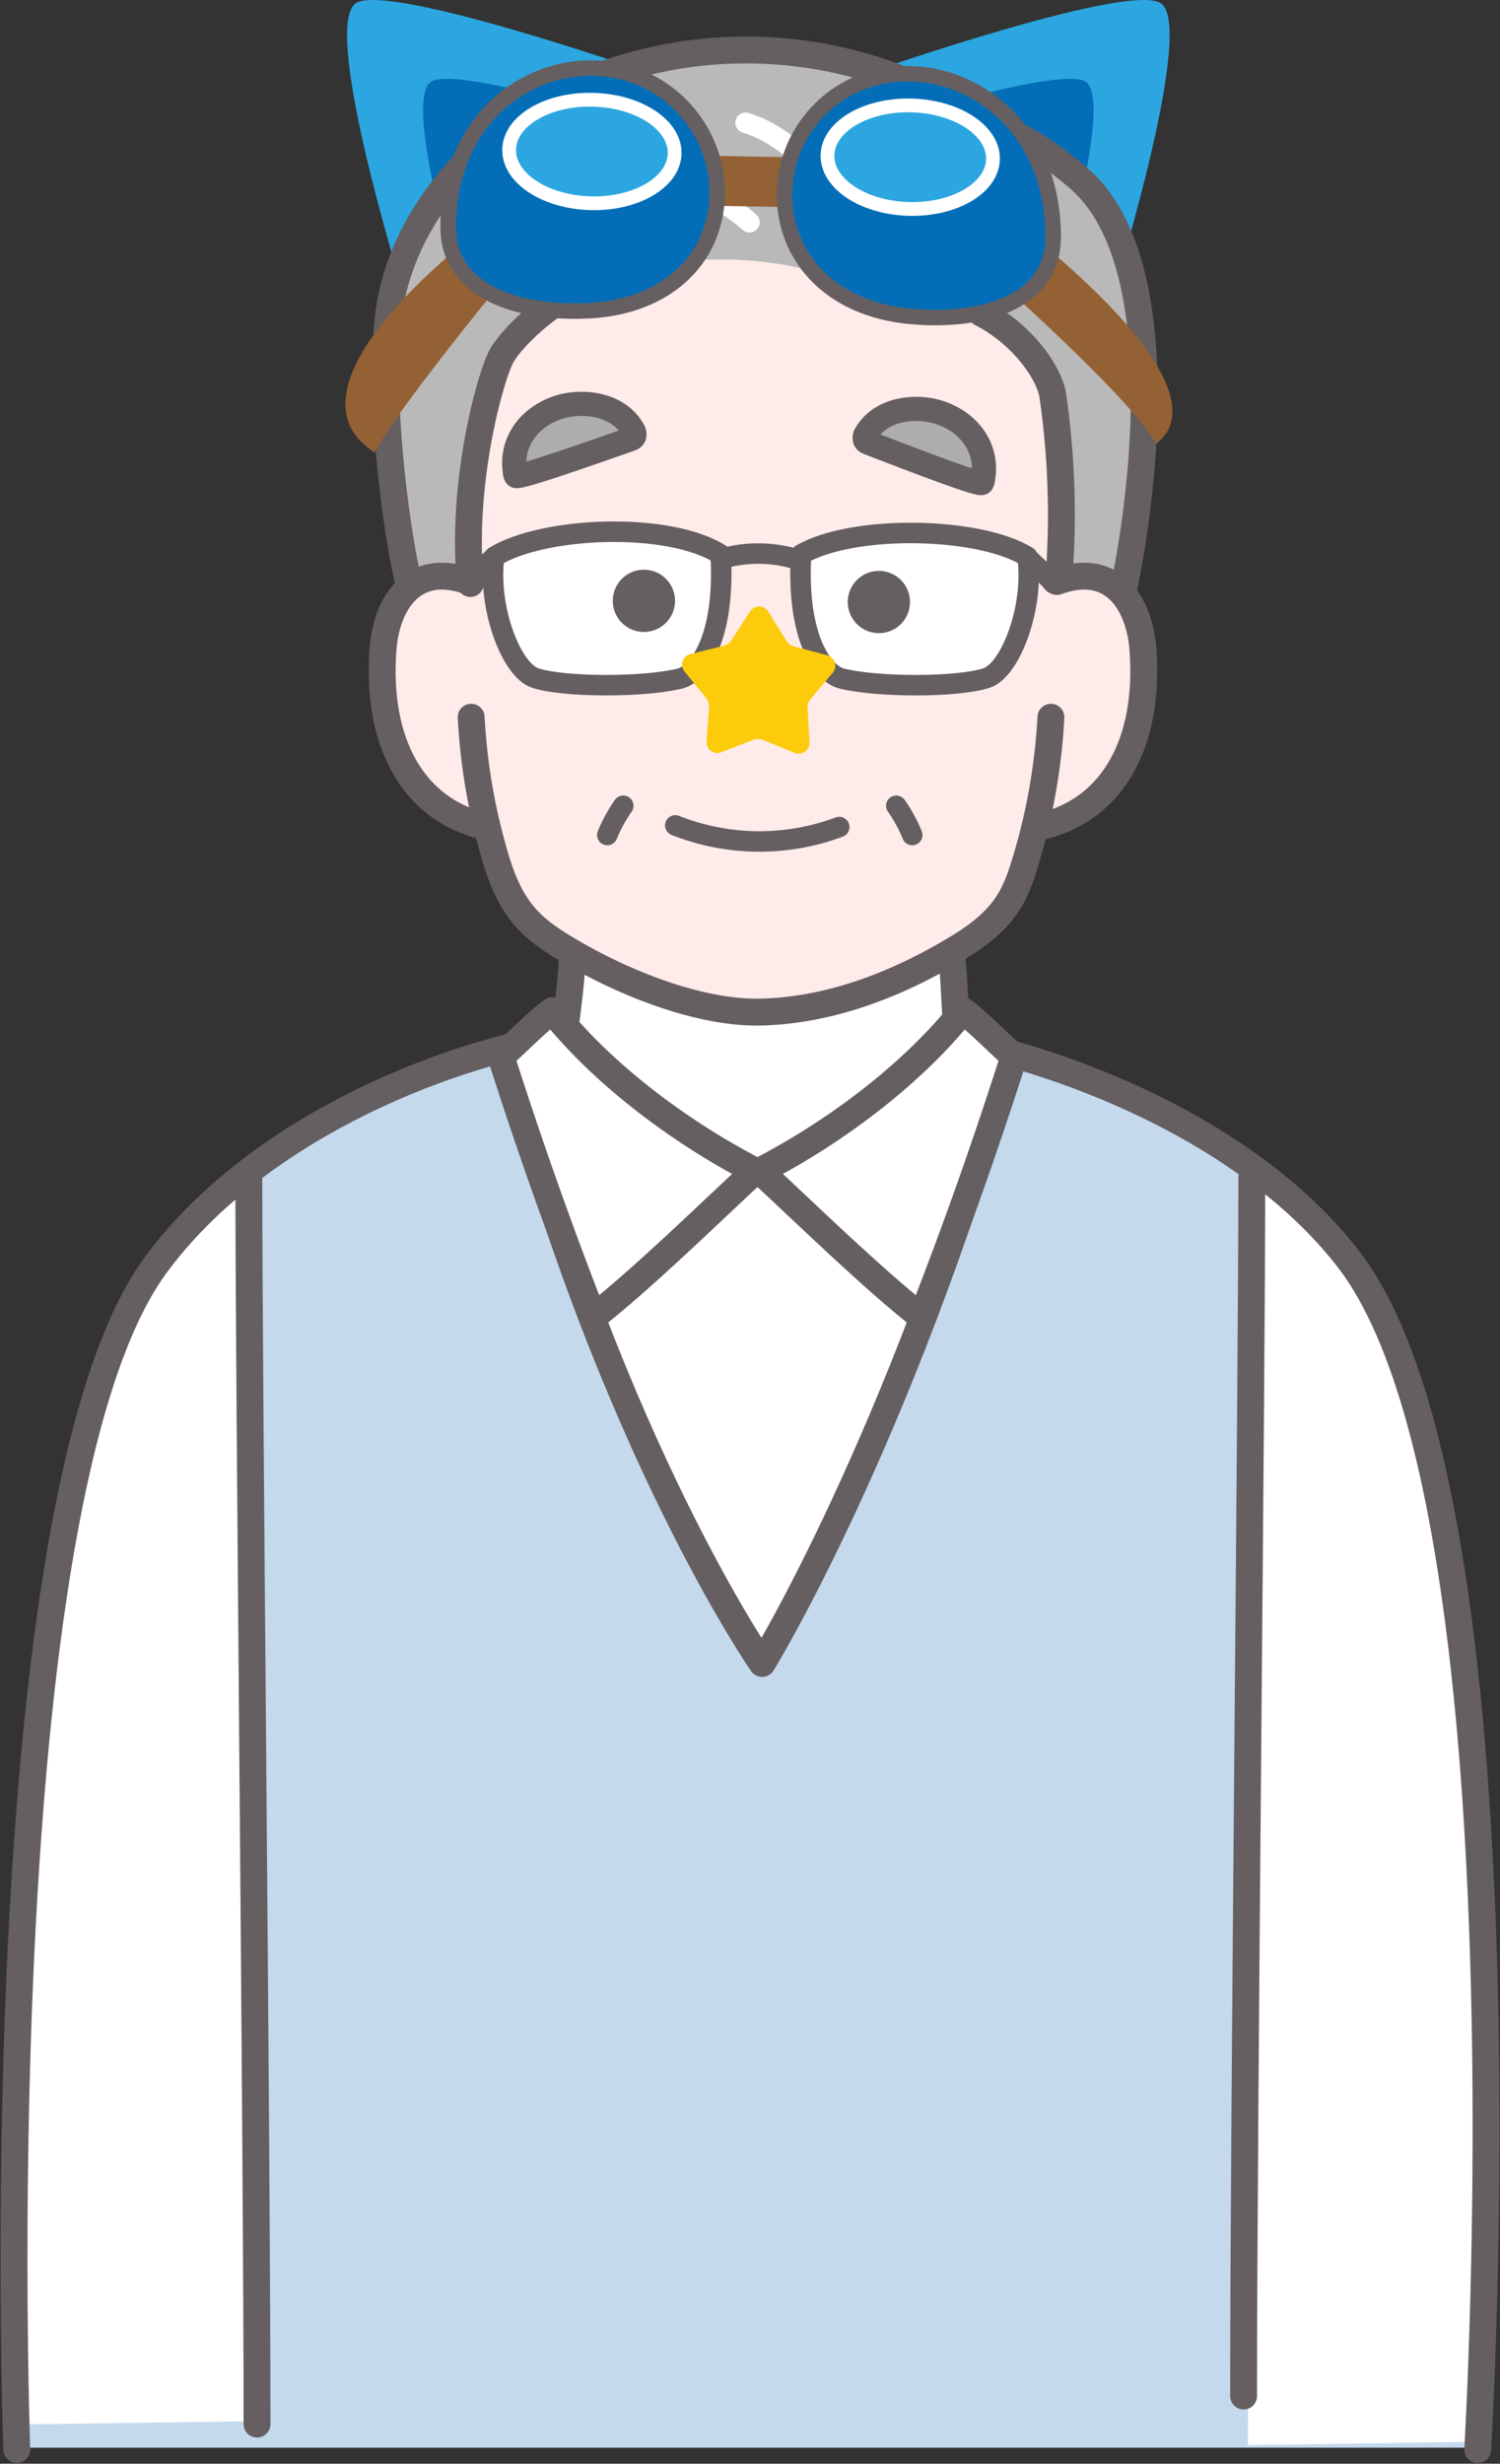
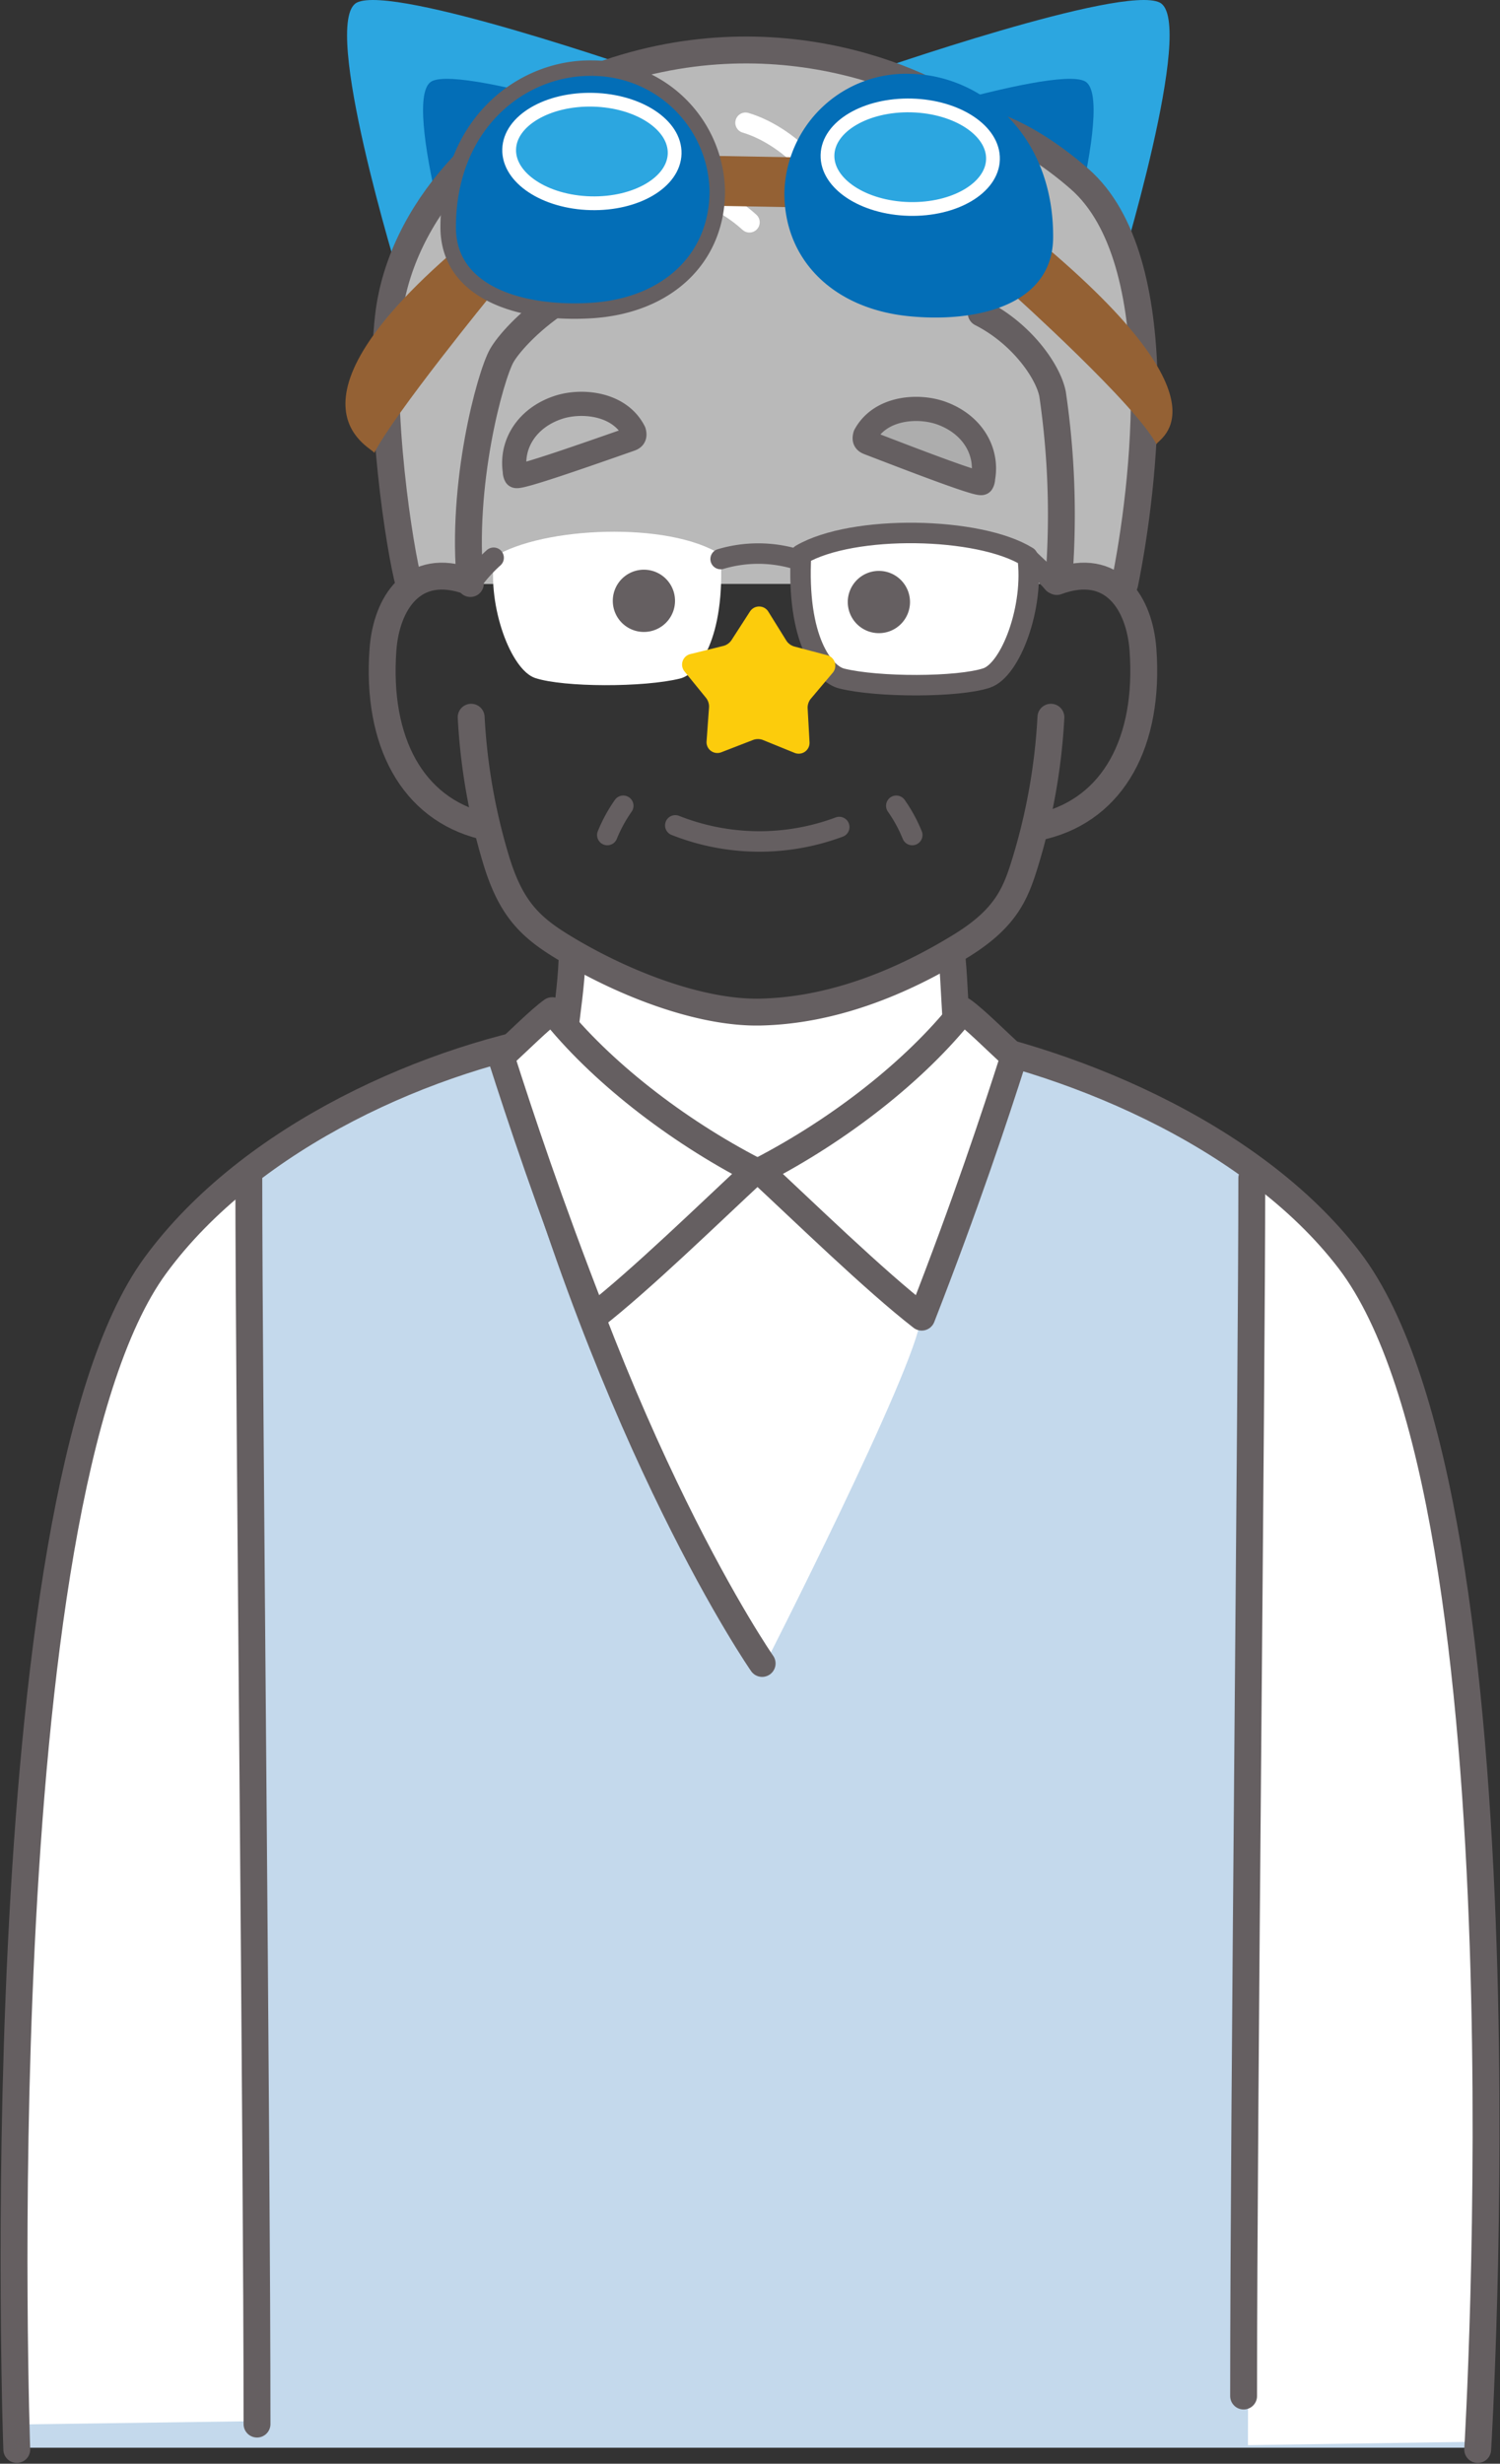
<svg xmlns="http://www.w3.org/2000/svg" width="159.335" height="261.6" viewBox="0 0 159.335 261.6">
  <rect x="0" y="0" width="159.335" height="261.6" fill="#333333" stroke="none" />
  <g id="グループ_29217" data-name="グループ 29217" transform="translate(-93.761 -579.628)">
    <path id="パス_7875" data-name="パス 7875" d="M136.166,609.164s-8.414-27.262-4.5-29.259,30.987,7.464,30.987,7.464Z" fill="#2ca6e0" />
    <path id="パス_7876" data-name="パス 7876" d="M143.453,613.273s-7.3-23.292-3.807-25.027,27.467,6.193,27.467,6.193Z" fill="#036eb7" />
    <path id="パス_7877" data-name="パス 7877" d="M212.461,609.164s8.414-27.262,4.5-29.259-30.987,7.464-30.987,7.464Z" fill="#2ca6e0" />
    <path id="パス_7878" data-name="パス 7878" d="M205.174,613.273s7.3-23.292,3.807-25.027-27.467,6.193-27.467,6.193Z" fill="#036eb7" />
    <path id="パス_7879" data-name="パス 7879" d="M250.728,839.526s6.094-100.3-13.647-126.095c-10.413-13.607-30.5-21.685-45.423-24.017H154.614C139.692,691.746,120.4,700.161,110.26,714,91.906,739.062,95.544,839.526,95.544,839.526" fill="#c4d9ec" />
    <path id="パス_7880" data-name="パス 7880" d="M226.323,839.256s.24-133.177.575-134.947c5.9,4.137,8.588,6.492,12.613,12.473,3.258,4.841,12.547,21.791,11.639,90.161-.125,9.35.535,25.32-.126,31.942Z" fill="#fff" />
    <path id="パス_7881" data-name="パス 7881" d="M120.6,836.712s-.24-130.632-.575-132.4c-5.9,4.136-7.868,6.971-11.893,12.952-3.258,4.842-12,27.512-12.838,88.723-.128,9.349-.536,24.454.126,31.076Z" fill="#fff" />
    <path id="パス_7882" data-name="パス 7882" d="M250.728,839.717s6.094-100.49-13.647-126.286c-10.413-13.607-30.5-21.685-45.423-24.017H154.614C139.692,691.746,120.4,700.161,110.26,714c-18.353,25.057-14.716,125.7-14.716,125.713" fill="none" stroke="#655f61" stroke-linecap="round" stroke-linejoin="round" stroke-width="2.855" />
    <path id="パス_7883" data-name="パス 7883" d="M226.731,704.719c0,22.292-.87,99.141-.87,129.32" fill="none" stroke="#655f61" stroke-linecap="round" stroke-linejoin="round" stroke-width="2.855" />
    <path id="パス_7884" data-name="パス 7884" d="M120.191,704.719c0,22.292.87,102.121.87,132.3" fill="none" stroke="#655f61" stroke-linecap="round" stroke-linejoin="round" stroke-width="2.855" />
    <path id="パス_7885" data-name="パス 7885" d="M156.458,719.82c1.343,5.161,18.312,37.006,18.312,37.006s16.255-31.838,16.806-37.246l-17.028-15.755Z" fill="#fff" />
    <path id="パス_7886" data-name="パス 7886" d="M213.232,641.615c2.04-10.009,5.05-34.384-4.8-42.987-2.873-2.51-7-5.389-11.1-6.215-3.981-3.536-20.961-12.053-40.865-4.353-10.653,4.12-20.158,13.98-21.441,25.157-1.136,9.888,1.189,24.812,2.184,28.424" fill="#b9b9b9" />
    <path id="パス_7887" data-name="パス 7887" d="M213.232,641.615c2.04-10.009,5.05-34.384-4.8-42.987-2.873-2.51-7-5.389-11.1-6.215-3.981-3.536-20.961-12.053-40.865-4.353-10.653,4.12-20.158,13.98-21.441,25.157-1.136,9.888,1.189,24.812,2.184,28.424" fill="none" stroke="#655f61" stroke-linecap="round" stroke-linejoin="round" stroke-width="2.855" />
-     <path id="パス_7888" data-name="パス 7888" d="M193.96,681.429c6.8-3.578,8.252-6.79,9.289-11.43.139-.62.556-2.643.556-2.643,7.857-1.253,12.557-8.129,11.719-18.545-.412-5.129-3.494-9.743-9.39-7.577,0,0,.188-16.028-.507-19.576-.467-2.384-3.976-5.654-4.132-5.863-3.518-4.722-11.075-6.352-16.154-4.926-3.736-3.064-14.085-4.751-22.346-2.969-7.13,1.538-13.944,5.482-15.939,9.022-1.223,2.171-4.372,14.17-3.329,24.669l-.3-.357c-6.989-1.839-9.012,3.176-9.089,8.321-.137,9.247,2.441,15.617,11.012,17.579,0,0,1.457,10.881,9.7,14.374,6.663,3.037,13.685,6.142,20.988,5.607a43.942,43.942,0,0,0,9.467-2.127,28.853,28.853,0,0,0,7.453-3.051c.469-.3.92-.636,1-.508" fill="#ffebe9" />
    <path id="パス_7889" data-name="パス 7889" d="M185.668,625.831c1.639-2.989,5.7-3.224,8.151-2.315,3.269,1.213,4.887,4.047,4.367,6.9a.963.963,0,0,1-.129.486c-.244.283-6.973-2.306-11.942-4.217-.319-.122-.638-.245-.447-.857" fill="#adadad" />
    <path id="パス_7890" data-name="パス 7890" d="M185.668,625.831c1.639-2.989,5.7-3.224,8.151-2.315,3.269,1.213,4.887,4.047,4.367,6.9a.963.963,0,0,1-.129.486c-.244.283-6.973-2.306-11.942-4.217C185.8,626.566,185.477,626.443,185.668,625.831Z" fill="none" stroke="#655f61" stroke-linecap="round" stroke-linejoin="round" stroke-width="2.567" />
-     <path id="パス_7891" data-name="パス 7891" d="M161.1,625.459c-1.548-3.037-5.6-3.395-8.077-2.56-3.3,1.113-5.007,3.9-4.575,6.766a.973.973,0,0,0,.115.49c.235.291,7.04-2.093,12.064-3.852.323-.113.645-.226.473-.844" fill="#adadad" />
    <path id="パス_7892" data-name="パス 7892" d="M161.1,625.459c-1.548-3.037-5.6-3.395-8.077-2.56-3.3,1.113-5.007,3.9-4.575,6.766a.973.973,0,0,0,.115.49c.235.291,7.04-2.093,12.064-3.852C160.953,626.19,161.275,626.077,161.1,625.459Z" fill="none" stroke="#655f61" stroke-linecap="round" stroke-linejoin="round" stroke-width="2.567" />
    <path id="パス_7893" data-name="パス 7893" d="M194.919,680.71l.553,6.554c-3.024,2.5-10.6,12.619-20.616,16.051-9.231-4.407-14.205-7.946-21.359-15.505a34.82,34.82,0,0,0,.667-6.862c3.734,2.134,10.212,6.38,21.009,6.167,8.989-.177,17.722-5.562,19.746-6.4" fill="#fff" />
    <path id="パス_7894" data-name="パス 7894" d="M143.6,641.373c-6-2.214-8.8,2.373-9.158,7.216-.723,9.835,3.157,16.877,10.565,18.73" fill="none" stroke="#655f61" stroke-linecap="round" stroke-linejoin="round" stroke-width="2.855" />
    <path id="パス_7895" data-name="パス 7895" d="M206.011,641.373c6-2.214,8.8,2.373,9.158,7.216.723,9.835-3.157,16.877-10.565,18.73" fill="none" stroke="#655f61" stroke-linecap="round" stroke-linejoin="round" stroke-width="2.855" />
    <path id="パス_7896" data-name="パス 7896" d="M205.392,655.785a64.122,64.122,0,0,1-2.635,15.1c-1.066,3.534-2.024,6.166-6.934,9.186-6.426,3.955-13.761,6.859-21.3,7.02-6.413.137-14.718-3.065-21.145-7.02-3.435-2.113-5.407-4.127-6.933-9.186a64.019,64.019,0,0,1-2.635-15.1" fill="none" stroke="#655f61" stroke-linecap="round" stroke-linejoin="round" stroke-width="2.855" />
    <path id="パス_7897" data-name="パス 7897" d="M166,607.6c-10.553-.024-17.661,7.516-18.945,9.795-1.223,2.17-4.372,13.693-3.329,24.192" fill="none" stroke="#655f61" stroke-linecap="round" stroke-linejoin="round" stroke-width="2.855" />
    <path id="パス_7898" data-name="パス 7898" d="M158.272,668.292a15.652,15.652,0,0,1,1.694-3.106" fill="none" stroke="#655f61" stroke-linecap="round" stroke-linejoin="round" stroke-width="2.175" />
    <path id="パス_7899" data-name="パス 7899" d="M190.663,668.292a15.651,15.651,0,0,0-1.694-3.106" fill="none" stroke="#655f61" stroke-linecap="round" stroke-linejoin="round" stroke-width="2.175" />
    <path id="パス_7900" data-name="パス 7900" d="M173.371,603.23c-5.4-4.9-13.613-5.37-19.9-3.236" fill="none" stroke="#fff" stroke-linecap="round" stroke-linejoin="round" stroke-width="2.175" />
    <path id="パス_7901" data-name="パス 7901" d="M183.6,604.543c-.769-4.928-5.616-10.374-10.645-11.88" fill="none" stroke="#fff" stroke-linecap="round" stroke-linejoin="round" stroke-width="2.175" />
    <path id="パス_7902" data-name="パス 7902" d="M190.3,606.252c2.114-2.076,6.358-2.944,10.446-2.1" fill="none" stroke="#fff" stroke-linecap="round" stroke-linejoin="round" stroke-width="2.175" />
    <path id="パス_7903" data-name="パス 7903" d="M206.281,640.529a88.017,88.017,0,0,0-.713-19.064c-.467-2.385-3.259-6.4-7.58-8.592" fill="none" stroke="#655f61" stroke-linecap="round" stroke-linejoin="round" stroke-width="2.855" />
    <path id="パス_7904" data-name="パス 7904" d="M202.907,638.745c-5.14-3.2-18.552-3.452-24.056-.237-.5,9.035,2.41,12.691,4.317,13.167,3.824.952,12.346.948,15.387-.054,2.573-.847,5.087-7.576,4.352-12.876" fill="#fff" />
    <path id="パス_7905" data-name="パス 7905" d="M202.907,638.745c-5.14-3.2-18.552-3.452-24.056-.237-.5,9.035,2.41,12.691,4.317,13.167,3.824.952,12.346.948,15.387-.054C201.128,650.774,203.642,644.045,202.907,638.745Z" fill="none" stroke="#655f61" stroke-linecap="round" stroke-linejoin="round" stroke-width="2.175" />
    <path id="パス_7906" data-name="パス 7906" d="M146.26,638.745c5.14-3.2,18.513-3.787,24.056-.237.5,9.035-2.41,12.691-4.317,13.167-3.824.952-12.346.948-15.387-.054-2.573-.847-5.087-7.576-4.352-12.876" fill="#fff" />
-     <path id="パス_7907" data-name="パス 7907" d="M146.26,638.745c5.14-3.2,18.513-3.787,24.056-.237.5,9.035-2.41,12.691-4.317,13.167-3.824.952-12.346.948-15.387-.054C148.039,650.774,145.525,644.045,146.26,638.745Z" fill="none" stroke="#655f61" stroke-linecap="round" stroke-linejoin="round" stroke-width="2.175" />
    <path id="パス_7908" data-name="パス 7908" d="M170.309,638.988a14,14,0,0,1,7.988,0" fill="none" stroke="#655f61" stroke-linecap="round" stroke-linejoin="round" stroke-width="2.175" />
    <path id="パス_7909" data-name="パス 7909" d="M158.854,643.423a3.305,3.305,0,1,1,3.3,3.305,3.3,3.3,0,0,1-3.3-3.305" fill="#655f61" />
    <path id="パス_7910" data-name="パス 7910" d="M190.424,643.556a3.305,3.305,0,1,0-3.3,3.3,3.3,3.3,0,0,0,3.3-3.3" fill="#655f61" />
    <path id="パス_7911" data-name="パス 7911" d="M143.753,641.611a16.105,16.105,0,0,1,2.442-2.76" fill="none" stroke="#655f61" stroke-linecap="round" stroke-linejoin="round" stroke-width="2.175" />
    <path id="パス_7912" data-name="パス 7912" d="M202.893,638.811c.815.861,1.99,1.813,2.756,2.751" fill="none" stroke="#655f61" stroke-linecap="round" stroke-linejoin="round" stroke-width="2.175" />
    <path id="パス_7913" data-name="パス 7913" d="M182.908,667.443a24.239,24.239,0,0,1-17.415-.175" fill="none" stroke="#655f61" stroke-linecap="round" stroke-linejoin="round" stroke-width="2.175" />
-     <path id="パス_7914" data-name="パス 7914" d="M147.585,691.521c11.211,41.871,27.132,64.733,27.132,64.733S189.132,732.9,200.93,692.24" fill="none" stroke="#655f61" stroke-linecap="round" stroke-linejoin="round" stroke-width="2.855" />
+     <path id="パス_7914" data-name="パス 7914" d="M147.585,691.521c11.211,41.871,27.132,64.733,27.132,64.733" fill="none" stroke="#655f61" stroke-linecap="round" stroke-linejoin="round" stroke-width="2.855" />
    <path id="パス_7915" data-name="パス 7915" d="M154.515,681.742c-.1,2.473-.486,5.1-.822,7.813" fill="none" stroke="#655f61" stroke-linecap="round" stroke-linejoin="round" stroke-width="2.855" />
    <path id="パス_7916" data-name="パス 7916" d="M195.446,689.515c-.262-2.562-.3-5.481-.543-8.039" fill="none" stroke="#655f61" stroke-linecap="round" stroke-linejoin="round" stroke-width="2.855" />
    <path id="パス_7917" data-name="パス 7917" d="M196.035,686.94c-5.058,6.374-13.087,12.65-21.547,17.019,4.721,4.373,12.147,11.616,17.182,15.523,4.739-12.167,7.709-21.136,9.791-27.64-2-1.842-4.121-3.967-5.426-4.9" fill="#fff" />
    <path id="パス_7918" data-name="パス 7918" d="M196.035,686.94c-5.058,6.374-13.087,12.65-21.547,17.019,4.721,4.373,12.147,11.616,17.182,15.523,4.739-12.167,7.709-21.136,9.791-27.64C199.46,690,197.34,687.875,196.035,686.94Z" fill="none" stroke="#655f61" stroke-linecap="round" stroke-linejoin="round" stroke-width="2.855" />
    <path id="パス_7919" data-name="パス 7919" d="M152.415,686.94c5.058,6.374,13.087,12.65,21.547,17.019-4.721,4.373-12.147,11.616-17.182,15.523-4.74-12.167-7.709-21.136-9.791-27.64,2-1.842,4.121-3.967,5.426-4.9" fill="#fff" />
    <path id="パス_7920" data-name="パス 7920" d="M152.415,686.94c5.058,6.374,13.087,12.65,21.547,17.019-4.721,4.373-12.147,11.616-17.182,15.523-4.74-12.167-7.709-21.136-9.791-27.64C148.99,690,151.11,687.875,152.415,686.94Z" fill="none" stroke="#655f61" stroke-linecap="round" stroke-linejoin="round" stroke-width="2.855" />
    <path id="パス_7921" data-name="パス 7921" d="M204.025,605.13l-2.692,5.7s13.177,11.847,15.288,16.006c-.5-.355,9.072-3.637-12.6-21.707" fill="#946134" />
    <path id="パス_7922" data-name="パス 7922" d="M143.338,605.13l2.692,5.7s-10.419,12.759-12.53,16.918c.5-.355-11.83-4.549,9.838-22.619" fill="#946134" />
    <path id="パス_7923" data-name="パス 7923" d="M168.365,601.459l9.788.175.027-5.3-9.787-.175Z" fill="#946134" />
    <path id="パス_7924" data-name="パス 7924" d="M177.084,600.1c-.037,7.108,5.18,12.325,13.276,13.109,7.352.711,15.232-1.264,15.269-8.372.058-11.076-7.765-17.235-15.134-17.367a12.914,12.914,0,0,0-13.411,12.63" fill="#036eb7" />
-     <path id="パス_7925" data-name="パス 7925" d="M177.084,600.1c-.037,7.108,5.18,12.325,13.276,13.109,7.352.711,15.232-1.264,15.269-8.372.058-11.076-7.765-17.235-15.134-17.367A12.914,12.914,0,0,0,177.084,600.1Z" fill="none" stroke="#655f61" stroke-miterlimit="10" stroke-width="1.645" />
    <path id="パス_7926" data-name="パス 7926" d="M181.659,596.162c-.016,3.036,3.907,5.567,8.761,5.654s8.8-2.3,8.819-5.339-3.907-5.567-8.761-5.654-8.8,2.3-8.819,5.339" fill="#2ca6e0" />
    <ellipse id="楕円形_13" data-name="楕円形 13" cx="5.496" cy="8.792" rx="5.496" ry="8.792" transform="translate(181.517 601.585) rotate(-88.509)" fill="none" stroke="#fff" stroke-miterlimit="10" stroke-width="1.462" />
    <path id="パス_7927" data-name="パス 7927" d="M169.956,599.974c-.037,7.108-5.308,12.137-13.411,12.63-7.357.448-15.216-1.809-15.178-8.917.057-11.076,7.943-16.954,15.313-16.822a13.317,13.317,0,0,1,13.276,13.109" fill="#036eb7" />
    <path id="パス_7928" data-name="パス 7928" d="M169.956,599.974c-.037,7.108-5.308,12.137-13.411,12.63-7.357.448-15.216-1.809-15.178-8.917.057-11.076,7.943-16.954,15.313-16.822A13.317,13.317,0,0,1,169.956,599.974Z" fill="none" stroke="#655f61" stroke-miterlimit="10" stroke-width="1.645" />
    <path id="パス_7929" data-name="パス 7929" d="M165.424,595.871c-.016,3.036-3.964,5.426-8.819,5.339s-8.777-2.618-8.761-5.654,3.964-5.426,8.819-5.339,8.777,2.618,8.761,5.654" fill="#2ca6e0" />
    <ellipse id="楕円形_14" data-name="楕円形 14" cx="5.496" cy="8.792" rx="5.496" ry="8.792" transform="translate(147.702 600.979) rotate(-88.509)" fill="none" stroke="#fff" stroke-miterlimit="10" stroke-width="1.462" />
    <path id="パス_7930" data-name="パス 7930" d="M173.427,644.555l-1.952,3.025a1.483,1.483,0,0,1-.892.636l-3.495.863a1.15,1.15,0,0,0-.617,1.843l2.274,2.792a1.486,1.486,0,0,1,.33,1.045l-.26,3.59a1.15,1.15,0,0,0,1.563,1.156l3.357-1.3a1.482,1.482,0,0,1,1.1.009l3.334,1.357a1.152,1.152,0,0,0,1.583-1.13l-.2-3.594a1.479,1.479,0,0,1,.348-1.039l2.32-2.753a1.15,1.15,0,0,0-.585-1.853l-3.48-.922a1.485,1.485,0,0,1-.881-.652l-1.9-3.057a1.15,1.15,0,0,0-1.944-.017" fill="#fccc0c" />
  </g>
</svg>